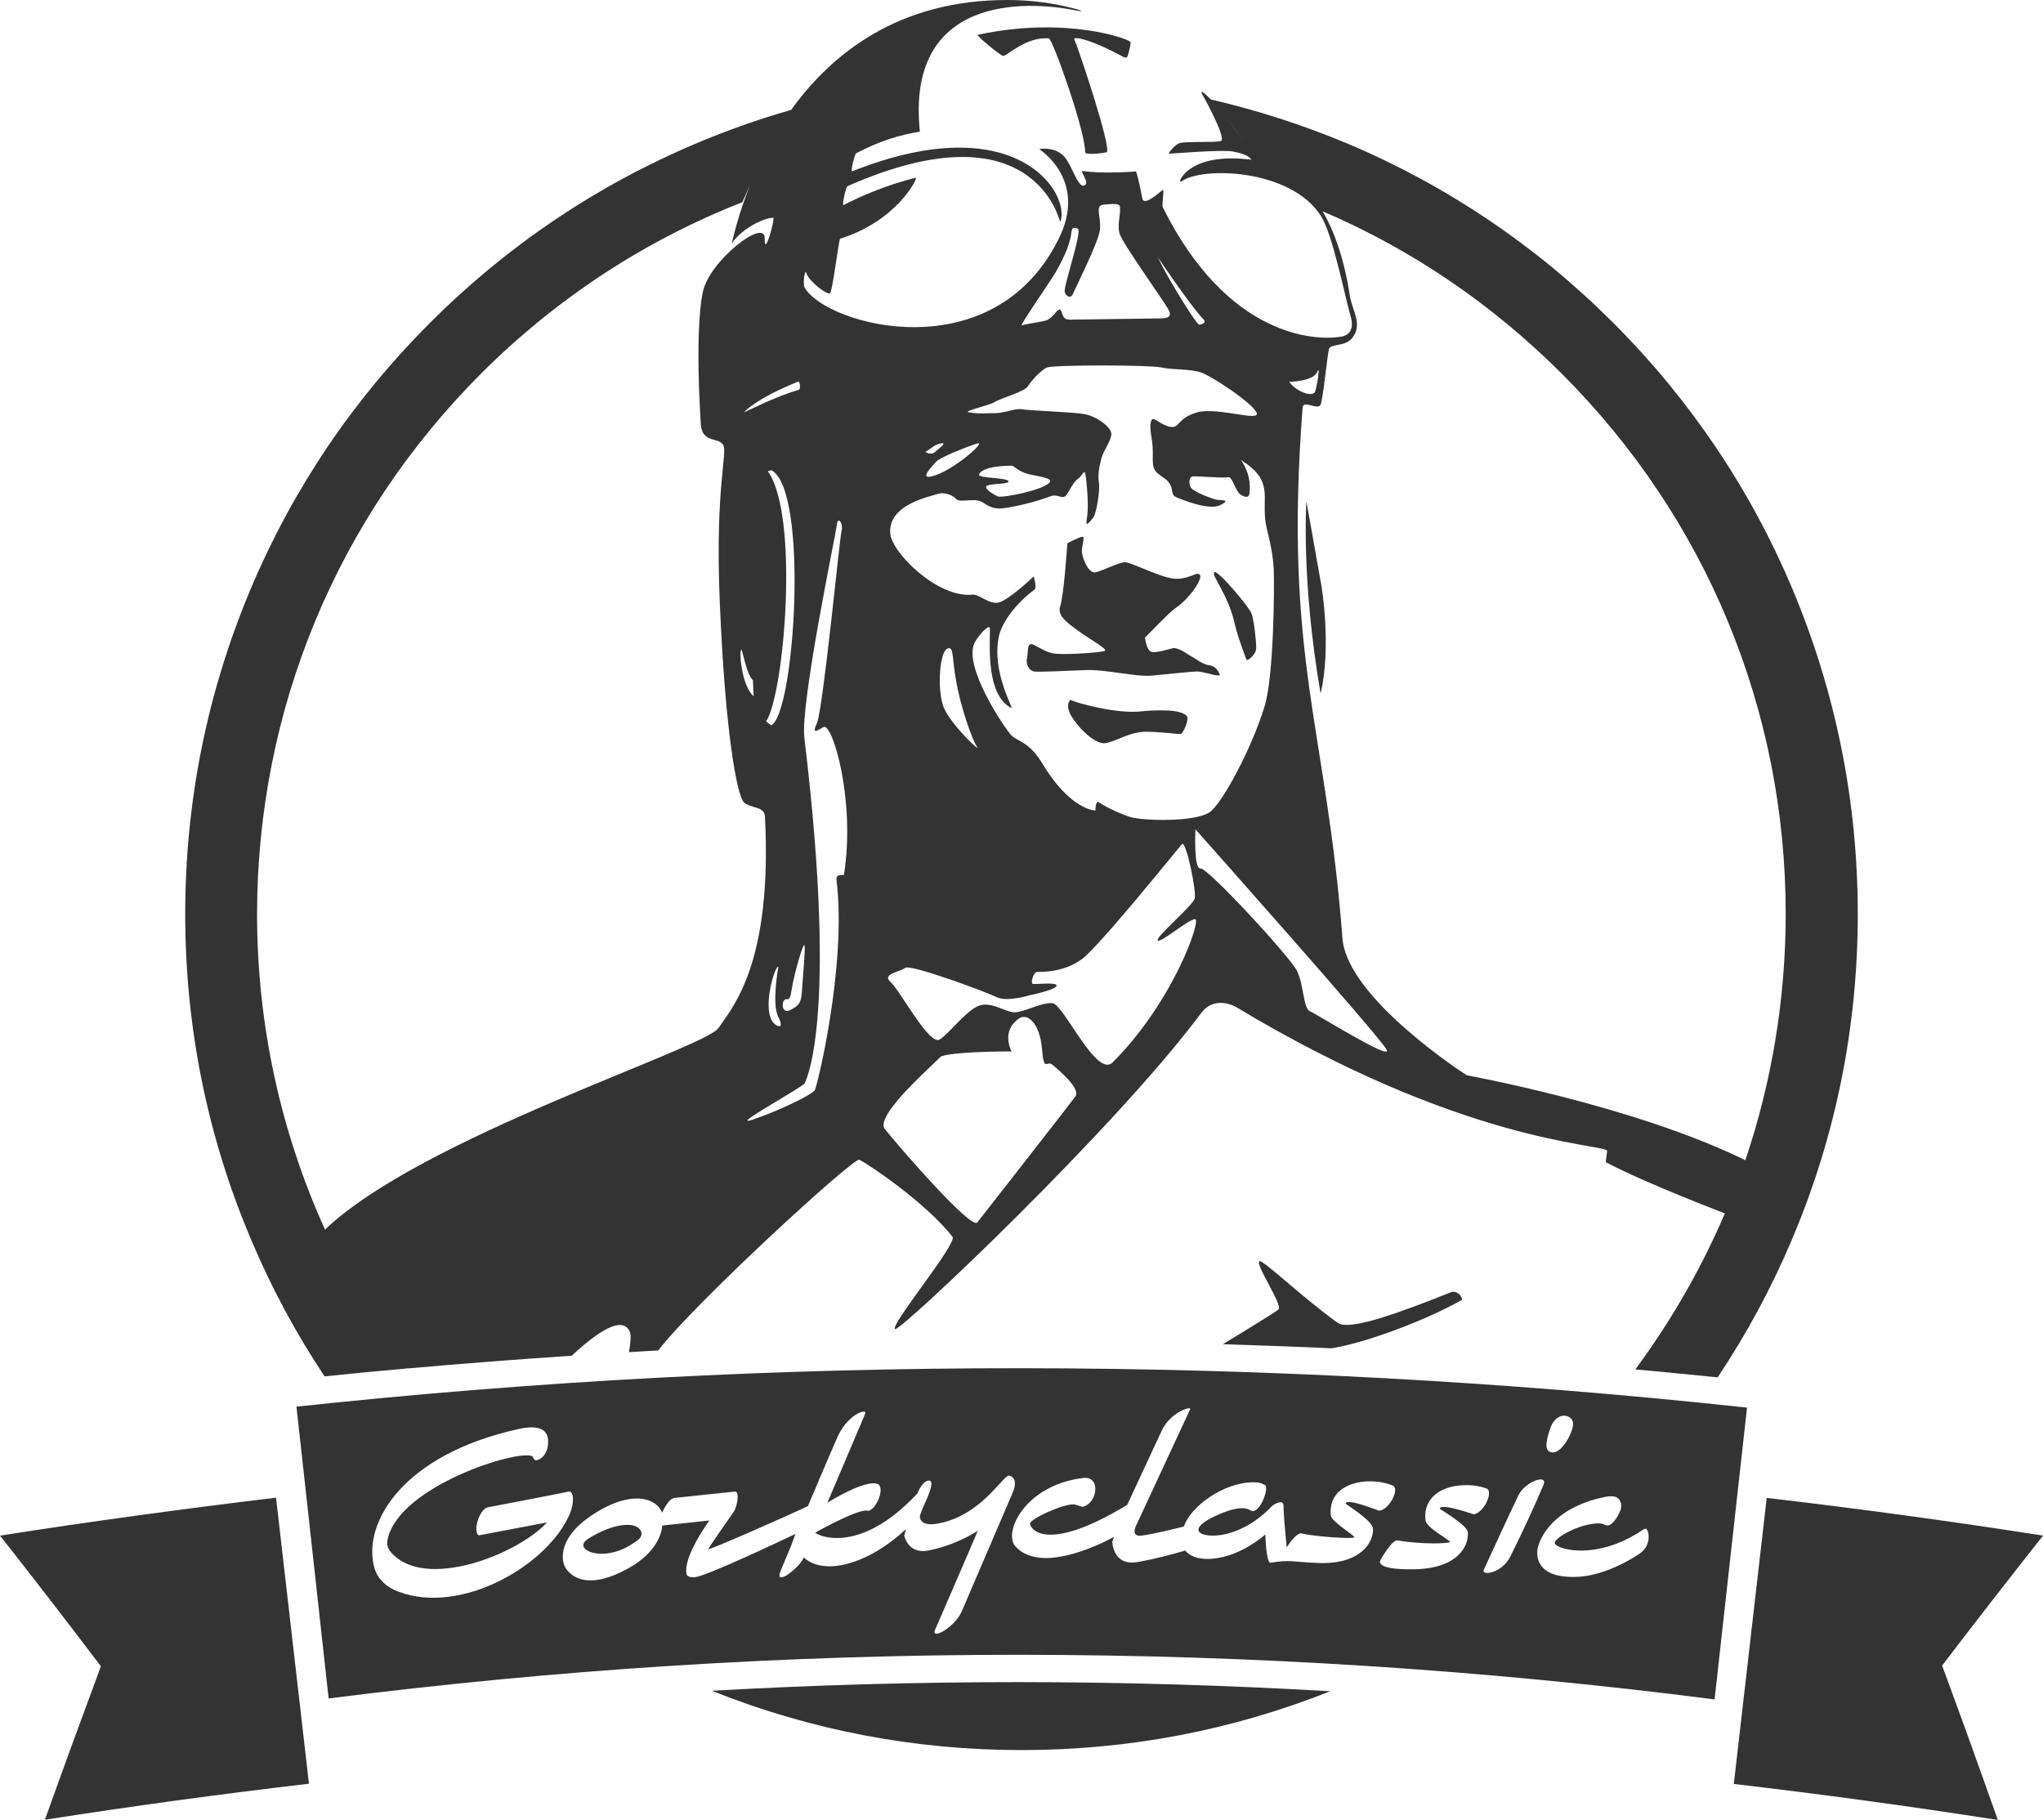
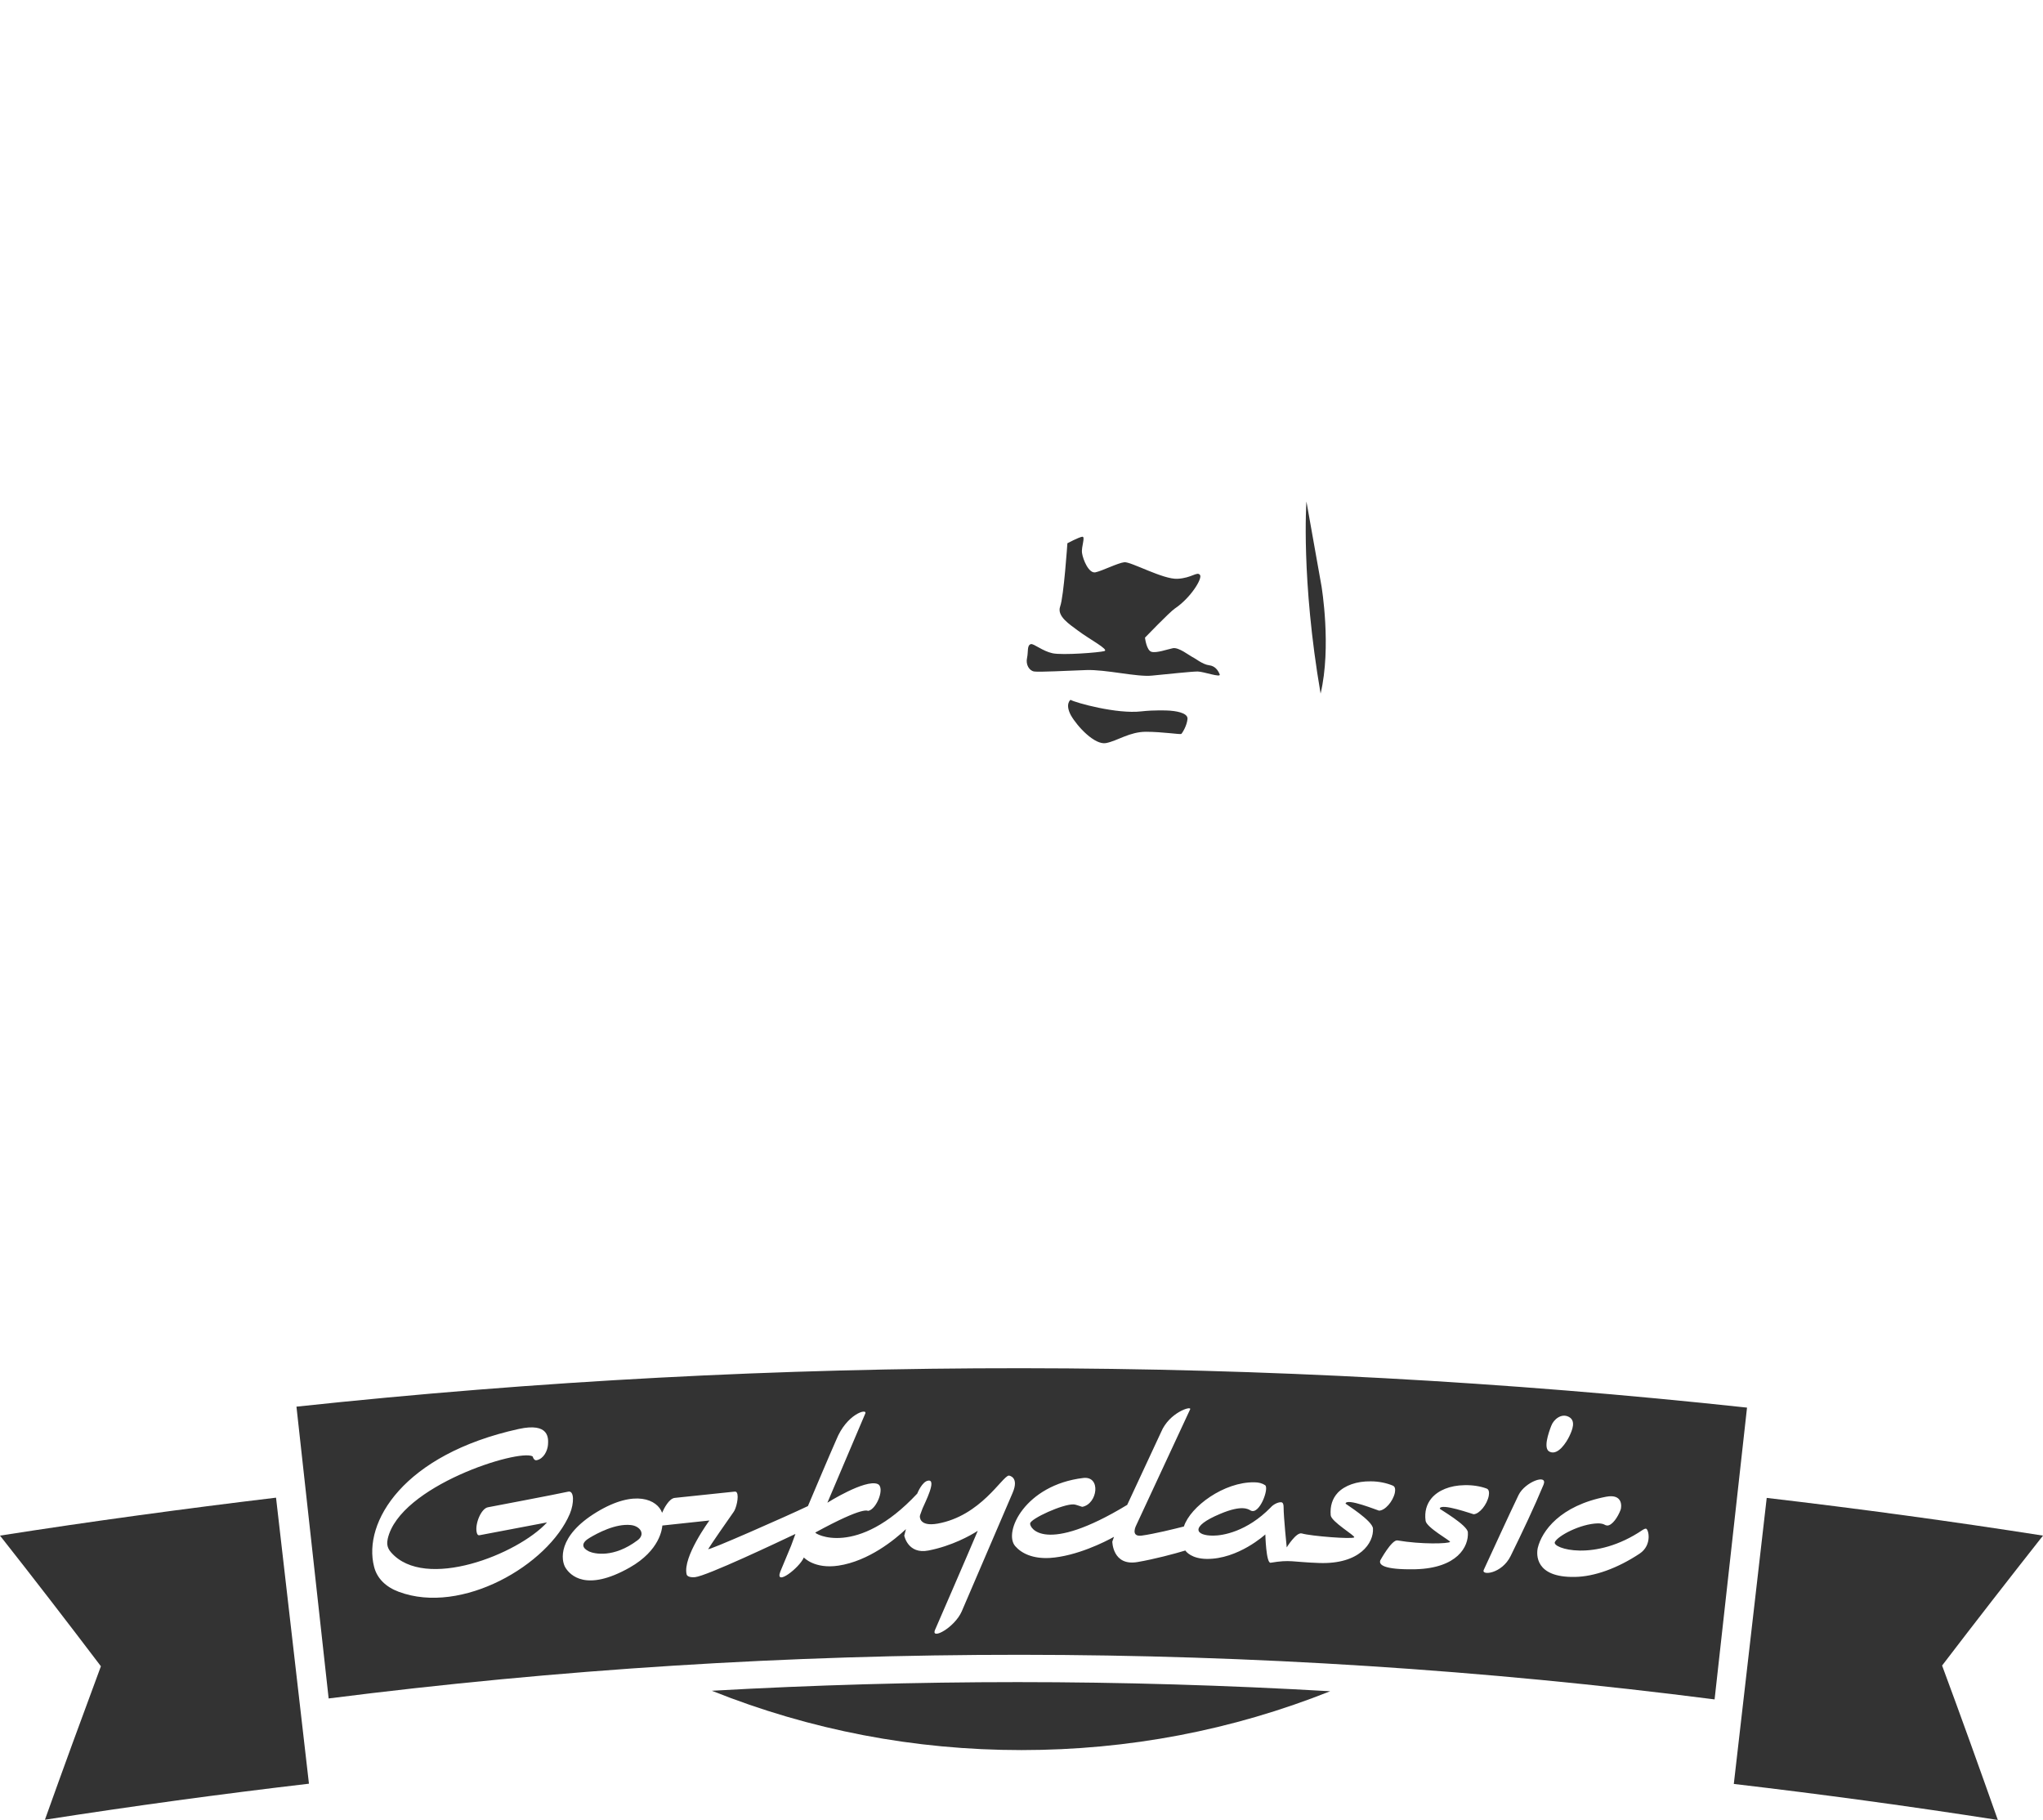
<svg xmlns="http://www.w3.org/2000/svg" width="293" height="261" viewBox="0 0 293 261" fill="none">
  <g clip-path="url(#clip0_3845_1749)">
    <path d="M293 220.221C279.804 218.154 266.608 216.363 253.377 214.813C251.793 228.487 250.242 242.16 248.657 255.834C261.302 257.315 273.947 259.037 286.523 261C283.904 253.595 281.251 246.19 278.529 238.854C283.318 232.585 288.142 226.386 293 220.221Z" fill="#333333" />
    <path d="M0 220.221C4.893 226.421 9.716 232.689 14.471 238.957C11.749 246.294 9.062 253.63 6.443 260.966C19.053 259.003 31.664 257.28 44.308 255.799C42.723 242.126 41.173 228.453 39.588 214.779C26.392 216.364 13.196 218.155 0 220.221Z" fill="#333333" />
    <path d="M147.844 92.373C147.258 92.545 147.499 93.441 147.293 94.371C147.086 95.301 147.603 96.196 148.326 96.299C149.05 96.403 152.909 96.196 155.768 96.093C158.628 95.99 163.107 97.126 165.243 96.885C167.379 96.678 170.928 96.299 171.755 96.299C172.582 96.299 175.132 97.23 174.925 96.713C174.718 96.196 174.305 95.507 173.409 95.404C172.479 95.301 171.376 94.371 170.963 94.199C170.549 93.992 169.033 92.787 168.206 92.959C167.379 93.131 165.863 93.682 165.14 93.475C164.416 93.269 164.21 91.443 164.21 91.443C164.21 91.443 167.724 87.792 168.482 87.276C170.79 85.726 172.479 82.936 172.1 82.454C171.686 81.903 170.928 82.902 168.861 83.005C166.794 83.108 162.177 80.525 161.247 80.629C160.316 80.732 158.077 81.868 157.112 82.075C156.147 82.282 155.32 80.25 155.183 79.32C155.045 78.39 155.734 76.874 155.183 76.978C154.631 77.081 153.081 77.908 153.081 77.908C153.081 77.908 152.564 85.554 152.047 86.966C151.53 88.378 153.425 89.549 154.562 90.41C156.251 91.684 159.11 93.165 158.387 93.372C157.663 93.579 152.392 93.992 150.945 93.682C149.498 93.372 148.257 92.27 147.844 92.373Z" fill="#333333" />
    <path d="M167.793 101.913C167.379 101.879 165.484 101.81 163.693 102.016C160.178 102.43 154.252 100.777 153.529 100.363C153.529 100.363 152.702 100.949 153.597 102.602C154.528 104.221 157.008 106.873 158.628 106.563C160.247 106.253 162.004 104.944 164.347 104.944C166.69 104.944 169.274 105.357 169.412 105.254C169.55 105.151 170.204 104.117 170.308 103.119C170.411 102.12 168.206 101.948 167.793 101.913Z" fill="#333333" />
-     <path d="M178.749 94.577C178.853 94.887 180.162 93.923 180.162 92.924C180.162 91.925 179.852 88.791 179.438 87.861C179.025 86.931 174.546 81.558 174.132 82.075C173.719 82.557 176.165 85.278 177.095 89.514C177.578 91.581 178.646 94.267 178.749 94.577Z" fill="#333333" />
    <path d="M189.396 99.468C190.981 92.752 189.533 84.141 189.533 84.107C189.533 84.073 187.363 71.915 187.363 71.915C187.363 71.915 186.57 83.039 189.396 99.468Z" fill="#333333" />
-     <path d="M140.229 4.994C139.919 5.063 143.399 7.887 143.847 8.025C144.26 8.163 147.155 5.201 150.428 5.511C150.945 5.545 155.63 18.667 155.63 21.836C155.63 22.215 157.801 22.043 158.697 21.836C159.593 21.629 154.424 6.199 154.08 5.683C153.77 5.166 156.182 5.476 161.177 8.197C161.315 8.266 161.625 8.3 161.694 8.094C161.867 7.577 162.142 6.647 162.142 6.062C162.211 5.648 152.943 2.239 140.229 4.994Z" fill="#333333" />
-     <path d="M175.373 192.771C180.575 192.943 185.778 193.115 190.981 193.356C195.977 192.564 204.762 189.223 209.689 186.399C209.586 185.572 208.725 185.09 208.139 185.297C200.731 188.259 193.53 190.911 191.842 189.705C186.536 185.882 181.023 180.509 180.61 180.888C180.024 181.405 183.952 187.053 183.366 187.776C183.194 187.983 179.921 190.015 175.373 192.771Z" fill="#333333" />
-     <path d="M46.548 197.386C50.475 196.973 54.438 196.594 58.366 196.249C58.366 196.249 58.366 196.215 58.331 196.215C58.366 196.215 58.4 196.215 58.434 196.249C66.29 195.561 74.146 194.941 82.001 194.424C85.722 190.945 89.409 188.5 90.374 191.118C90.511 191.496 90.443 192.53 90.201 193.907C91.614 193.838 92.992 193.735 94.405 193.666C99.366 187.122 122.416 165.941 123.243 166.319C124.621 166.974 132.89 172.588 136.611 177.375C137.335 178.305 127.481 190.222 128.377 190.601C129.169 190.945 159.972 161.808 172.272 145.276C173.926 143.037 176.441 143.932 177.268 144.414C209.655 163.874 229.19 163.943 230.5 165.011L230.293 166.664C236.012 169.695 247.348 174 247.348 174H247.382C244.006 181.887 239.699 189.395 234.531 196.387C238.493 196.732 242.421 197.145 246.349 197.524C250.483 191.29 254.066 184.711 256.995 177.754C263.266 162.979 266.436 147.273 266.436 131.086C266.436 114.898 263.266 99.192 257.03 84.382C251 70.089 242.352 57.277 231.327 46.255C220.301 35.234 207.484 26.589 193.186 20.562C186.846 17.91 180.3 15.809 173.65 14.259C173.65 14.259 173.65 14.259 173.65 14.293C173.65 14.293 173.65 14.293 173.65 14.259C171.341 11.917 172.72 14.052 172.72 14.052C172.72 14.052 175.958 19.942 175.097 20.217C174.236 20.493 169.791 20.217 169.067 20.562C168.309 20.941 167.448 22.043 167.689 22.043C167.896 22.043 175.269 21.423 176.854 21.733C178.439 22.043 179.197 22.422 179.473 22.904C170.859 21.836 169.309 25.728 169.274 25.797C169.274 25.831 169.24 25.831 169.24 25.866C169.205 25.969 169.343 26.038 169.412 26.038C172.306 23.834 185.158 24.178 189.464 30.998C191.118 33.581 192.841 42.363 193.737 45.498C193.978 46.324 194.15 47.977 192.324 48.287C188.534 48.907 176.027 48.322 166.759 29.723C166.587 29.379 167.035 27.002 166.725 27.244C166.311 27.588 164.072 29.62 163.83 28.483C163.693 27.726 163.141 24.901 162.9 24.591C162.866 24.591 158.077 24.97 155.32 24.523C154.7 24.419 156.492 26.348 155.458 26.623C154.493 26.865 153.701 23.42 152.426 22.249C151.082 21.009 149.084 21.354 149.05 21.388C150.462 22.353 155.561 26.658 151.875 34.166C142.469 53.316 118.488 46.669 115.388 41.227C115.112 40.71 115.422 38.368 115.663 39.195C116.008 40.331 118.592 42.329 119.04 42.053C119.384 41.847 120.315 34.27 120.487 34.235C128.79 31.618 131.719 25.384 131.34 25.487C126.861 26.589 122.864 28.415 120.969 29.413C120.762 29.517 121.245 26.83 121.555 26.692C148.36 14.879 152.013 31.859 152.047 31.859C153.666 28.001 146.052 15.12 122.244 24.557C121.899 24.695 122.589 22.077 122.795 21.974C126.31 20.148 128.928 19.391 131.926 18.874C129.893 -0.62 147.051 0 154.355 1.515C155.389 1.722 155.217 1.55 154.39 1.309C151.358 0.482 148.05 0 144.433 0C128.928 0 119.315 7.612 113.424 15.809C113.424 15.809 113.424 15.809 113.424 15.774C108.807 17.083 104.259 18.702 99.78 20.596C85.516 26.623 72.699 35.268 61.673 46.29C50.648 57.311 42 70.124 35.97 84.417C29.734 99.192 26.564 114.898 26.564 131.086C26.564 147.273 29.734 162.979 36.005 177.754C38.899 184.643 42.448 191.221 46.548 197.386ZM175.855 16.842C176.82 18.047 177.647 19.184 178.508 20.424C177.716 19.322 176.785 18.013 175.855 16.842ZM187.88 145.034C186.88 144.587 187.018 141.28 186.019 139.248C185.02 137.216 173.168 124.369 172.168 124.542C171.169 124.714 171.445 118.928 171.445 118.928C171.445 118.928 198.009 148.789 198.871 150.545C199.697 152.233 188.879 145.448 187.88 145.034ZM190.601 50.044C190.843 49.252 192.875 49.768 193.909 48.494C195.494 46.565 193.944 44.568 193.599 42.467C192.772 37.025 191.325 33.099 189.671 30.274C189.671 30.274 189.671 30.309 189.706 30.309C202.35 35.716 213.962 43.569 223.988 53.592C244.695 74.291 256.099 101.81 256.099 131.051C256.099 143.243 254.101 155.16 250.311 166.388C234.255 158.501 210.378 154.23 210.344 154.196C210.344 154.196 193.186 143.209 192.531 134.564C190.222 104.29 184.055 94.439 186.811 58.517C186.915 57.242 188.81 58.827 189.361 58.103C189.706 57.656 190.36 50.87 190.601 50.044ZM188.879 53.385C189.43 52.076 188.879 55.417 188.603 56.175C188.327 56.932 186.088 56.347 184.882 54.763C184.882 54.763 188.327 54.694 188.879 53.385ZM172.582 45.773C173.236 46.428 171.962 46.565 171.962 46.565C171.376 46.255 166.931 38.988 166.07 36.887C166.036 36.922 171.066 44.292 172.582 45.773ZM151.392 39.057C152.116 37.783 153.391 35.441 153.632 33.512C153.735 32.685 153.839 32.513 154.562 32.789C155.286 33.064 152.495 41.089 152.702 41.847C152.874 42.605 153.632 42.777 153.839 42.226C154.045 41.675 157.456 34.924 157.732 33.064C158.008 31.204 156.905 29.448 158.283 29.344C159.834 29.207 160.592 29.172 160.626 29.689C160.73 30.825 160.247 32.065 160.523 33.374C160.798 34.683 166.897 43.121 167.551 44.361C168.206 45.566 167.379 45.67 165.967 45.67C164.554 45.67 154.39 45.842 153.356 45.842C152.323 45.842 152.392 44.809 152.081 44.43C151.771 44.051 150.979 45.67 150.049 45.945C149.118 46.221 147.017 46.462 146.534 46.669C146.086 46.875 150.634 40.366 151.392 39.057ZM134.992 63.58C135.888 63.442 134.682 64.303 134.096 64.82C133.511 65.336 132.718 64.82 132.718 64.82C133.648 64.234 134.096 63.717 134.992 63.58ZM140.401 68.057C140.918 66.783 144.674 66.783 145.087 66.783C145.501 66.783 145.983 67.713 147.947 68.091C149.911 68.47 150.841 68.677 150.565 69.125C149.876 70.261 143.64 71.467 143.089 71.191C142.538 70.916 141.297 70.227 141.435 69.779C141.573 69.331 144.467 69.469 144.639 69.09C144.846 68.47 140.195 68.608 140.401 68.057ZM133.545 68.332C131.891 68.677 133.614 66.955 134.2 66.266C134.751 65.612 138.403 64.165 140.091 63.614C141.745 63.063 136.577 67.678 133.545 68.332ZM134.579 70.812C135.302 70.571 136.577 70.95 137.025 71.467C137.68 72.293 139.747 71.191 141.056 72.121C142.365 73.051 143.33 72.948 143.95 72.879C145.742 72.638 148.533 71.983 150.6 71.191C151.737 70.743 152.288 71.673 152.839 71.088C153.391 70.537 153.77 69.228 154.631 68.642C155.492 68.057 155.561 66.507 155.837 69.4C156.113 72.293 156.009 73.602 155.837 74.635C155.665 75.669 156.319 74.808 156.767 74.257C157.25 73.706 157.801 70.227 157.594 69.125C157.422 67.988 157.698 66.679 157.973 65.68C158.249 64.647 159.386 63.166 159.386 62.236C159.386 61.306 157.319 59.619 155.251 59.343C153.184 59.068 147.43 58.861 146.534 58.689C145.639 58.517 144.123 59.24 142.813 59.24C141.504 59.24 140.677 59.412 138.989 59.137C137.921 58.964 141.78 58.207 142.641 57.656C143.502 57.105 146.948 56.175 147.396 55.417C147.878 54.659 149.256 53.075 150.186 52.696C151.117 52.317 164.864 52.317 166.552 52.696C168.241 53.075 170.825 52.868 172.341 53.454C173.857 54.005 179.438 57.656 180.196 59.137C180.954 60.618 174.58 58.31 171.686 59.137C168.792 59.963 169.24 61.479 167.793 61.203C166.346 60.928 165.415 59.619 165.14 60.273C164.864 60.928 164.967 61.582 165.243 63.442C165.519 65.302 164.967 66.886 165.898 67.747C166.828 68.608 167.276 68.574 167.793 69.435C168.309 70.261 167.862 70.916 168.688 71.294C169.515 71.673 173.443 73.258 175.028 72.431C176.613 71.605 175.131 71.777 174.546 71.673C173.994 71.57 170.997 70.537 170.721 69.814C170.446 69.056 170.618 68.401 170.997 68.332C171.376 68.229 175.476 68.608 176.131 68.436C176.785 68.264 177.13 70.571 178.06 71.019C178.198 71.088 179.094 71.639 179.197 70.743C179.576 67.575 177.647 65.749 178.06 66.025C182.78 69.021 180.885 71.26 181.54 75.118C181.678 75.979 182.574 78.941 182.677 81.662C182.78 84.382 182.677 96.85 181.402 101.156C179.507 107.458 175.166 115.38 173.478 116.482C171.238 117.963 163.762 117.688 162.108 117.171C159.903 116.448 158.18 115.449 157.629 115.07C157.077 114.691 157.112 116.241 157.112 116.241C157.112 116.241 153.563 116.241 149.532 109.559C147.602 106.322 145.88 106.322 145.053 105.461C144.226 104.634 137.886 95.369 139.85 92.028C140.47 90.995 141.573 89.755 141.917 89.962C142.228 90.203 140.884 99.468 145.053 101.534C145.466 101.741 142.159 96.368 143.261 91.236C143.744 89.101 145.811 86.449 148.36 84.555C148.739 84.279 148.257 82.66 148.257 82.66C148.292 82.626 144.605 86.139 143.192 86.415C141.78 86.69 140.436 85.175 139.471 85.278C134.51 85.794 128.032 79.388 127.688 76.599C127.24 72.397 133.2 71.26 134.579 70.812ZM135.337 101.431C134.372 99.02 134.682 92.958 136.095 92.958C136.784 92.958 136.543 94.439 137.128 97.677C137.748 101.293 139.368 105.943 140.091 107.045C140.815 108.147 136.301 103.842 135.337 101.431ZM129.824 138.8C130.547 138.215 141.504 142.279 142.951 143.002C144.398 143.726 147.706 142.727 147.706 142.727C147.706 142.727 151.358 141.969 151.53 141.384C151.702 140.798 148.705 141.177 148.188 141.108C147.671 141.039 148.257 139.386 148.705 139.386C149.153 139.386 152.529 139.524 155.182 137.526C157.835 135.528 168.93 121.683 169.515 121.063C170.101 120.443 171.617 127.848 171.341 128.847C171.1 129.846 165.829 134.254 166.036 134.84C166.242 135.425 170.342 131.912 171.376 131.809C172.41 131.705 168.241 143.726 159.558 152.371C157.25 154.644 152.529 144.001 150.944 143.863C149.325 143.726 146.879 145.172 145.501 145.172C144.123 145.172 142.021 143.45 140.195 144.311C138.369 145.172 136.267 148.065 134.785 149.064C133.304 150.063 129.066 142.004 127.722 140.833C126.379 139.662 129.1 139.386 129.824 138.8ZM134.785 151.647C135.233 151.062 140.195 150.786 145.087 150.786C145.087 150.786 143.468 147.962 146.121 146.068C147.361 145.207 149.118 146.757 149.429 150.338C149.739 153.92 150.083 151.992 150.91 152.681C151.737 153.369 155.079 156.125 154.218 157.261C153.356 158.432 140.987 174.276 140.16 175.309C139.333 176.342 129.79 165.493 126.895 161.911C125.345 159.948 134.372 152.233 134.785 151.647ZM120.073 74.98C120.211 74.119 120.969 75.118 120.694 76.116C120.418 77.115 118.041 101.844 117.145 103.739C116.249 105.633 117.593 104.496 118.144 104.255C119.384 103.704 122.726 114.726 121.038 125.471C120.556 125.506 119.867 125.403 119.97 126.195C121.486 138.628 117.041 156.435 116.835 156.366C116.835 156.4 116.8 156.435 116.766 156.435C116.249 157.055 112.114 159.121 108.152 160.499C104.224 161.876 113.493 156.848 115.353 155.436C115.353 155.436 120.349 147.135 115.353 105.771C114.802 100.742 119.694 77.494 120.073 74.98ZM110.116 67.575L110.633 67.437C116.042 70.296 113.975 102.464 110.598 104.014L109.875 103.463C112.493 99.468 114.664 73.878 110.116 67.575ZM111.632 138.697C111.632 138.697 110.633 143.932 111.632 145.861C112.631 147.79 111.219 147.204 110.771 146.481C109.289 144.139 111.288 138.112 111.632 138.697ZM115.388 135.597C115.525 136.286 115.112 140.385 115.009 142.107C114.905 143.829 114.595 144.139 113.527 144.759C112.149 145.586 112.046 143.863 112.493 143.416C112.941 142.968 113.217 144.001 113.527 141.969C113.872 139.73 115.25 134.909 115.388 135.597ZM114.457 54.728C114.733 54.625 114.871 55.796 114.561 55.899C111.184 56.898 108.187 58.482 106.705 59.137C106.705 59.102 108.256 57.242 114.457 54.728ZM108.083 99.847C106.361 98.4 105.947 93.268 106.326 93.165C106.464 93.131 107.084 96.816 107.98 97.539L108.083 99.847ZM68.978 53.592C79.831 42.742 92.579 34.442 106.464 29C106.843 28.173 107.187 27.381 107.566 26.555C106.05 30.343 105.292 33.443 104.948 34.889C106.843 32.272 110.185 31.135 110.909 31.239C111.184 31.273 109.599 37.197 109.668 34.166C109.737 31.204 101.778 37.369 100.813 41.812C100.262 44.327 99.849 49.872 100.503 60.79C100.676 63.614 103.018 62.65 103.708 63.786C104.397 64.923 102.536 69.848 103.225 86.277C104.018 105.426 105.74 114.106 106.671 115.036C107.601 115.966 109.634 115.587 109.703 117.068C110.805 138.008 105.12 144.414 103.053 147.411C100.986 150.407 60.295 163.185 46.617 176.342C40.243 162.29 36.866 146.929 36.866 131.051C36.901 101.81 48.305 74.291 68.978 53.592Z" fill="#333333" />
    <path d="M102.088 242.47C116.215 248.119 131.133 250.977 146.5 250.977C161.798 250.977 176.682 248.153 190.774 242.539C175.821 241.678 160.833 241.23 145.949 241.23C131.375 241.23 116.731 241.644 102.088 242.47Z" fill="#333333" />
    <path d="M90.477 218.706C88.272 218.465 85.653 219.877 84.517 220.565C83.207 221.358 83.552 222.046 84.482 222.494C85.24 222.839 87.996 223.459 91.407 220.91C92.648 220.014 91.786 218.843 90.477 218.706Z" fill="#333333" />
    <path d="M42.517 201.726C44.067 215.675 45.583 229.624 47.133 243.573C113.045 235.203 179.611 235.203 245.901 243.71C247.451 229.761 249.002 215.812 250.552 201.864C181.333 194.39 111.735 194.321 42.517 201.726ZM222.472 204.481C222.816 203.551 223.919 202.656 224.953 203.172C226.09 203.723 225.469 205.136 225.056 205.997C224.677 206.789 223.471 208.752 222.265 208.201C221.266 207.788 222.093 205.48 222.472 204.481ZM57.194 228.28C55.334 227.592 54.059 226.352 53.645 224.664C52.026 218.327 57.814 208.58 74.387 204.929C78.797 203.965 78.659 206.272 78.59 207.202C78.521 208.063 77.97 209.2 76.971 209.406C76.558 209.51 76.385 208.855 76.385 208.855C74.387 207.753 57.332 213.092 55.609 220.669C55.506 221.151 55.403 221.874 56.092 222.632C60.95 228.177 74.249 222.908 78.453 218.327L68.84 220.152C68.668 220.187 68.461 220.221 68.357 219.704C68.116 218.499 69.012 216.329 69.977 216.157C69.977 216.157 79.969 214.263 81.484 213.918C82.38 213.712 82.346 215.606 81.726 217.087C78.625 224.423 66.221 231.656 57.194 228.28ZM134.062 233.826C134.062 233.826 138.748 223.045 140.229 219.532C139.161 220.221 136.508 221.702 133.166 222.356C130.203 222.942 129.686 220.221 129.686 220.221C129.686 220.221 129.79 219.842 129.927 219.291C128.308 220.807 124.587 223.872 120.246 224.526C116.8 225.043 115.284 223.355 115.284 223.355C114.664 224.836 111.081 227.592 111.908 225.387L113.458 221.668C113.458 221.668 113.734 220.91 114.078 219.98C111.529 221.185 101.365 226.007 99.676 226.179C99.366 226.214 98.574 226.214 98.471 225.766C97.885 223.286 101.744 218.051 101.744 218.051L94.991 218.775C94.956 219.188 94.68 222.322 90.305 224.802C84.034 228.349 81.76 225.87 81.106 224.836C80.451 223.803 79.9 220.29 85.585 216.846C91.097 213.505 94.302 215.089 94.956 216.949C95.232 216.295 95.955 214.917 96.748 214.814L105.292 213.918C105.568 213.884 105.637 213.987 105.671 214.056C106.016 214.607 105.568 216.364 105.224 216.811C104.534 217.776 101.744 221.805 101.571 222.15C101.434 222.46 112.769 217.466 115.87 215.985C116.835 213.712 118.971 208.649 119.936 206.479C121.417 202.793 124.38 201.932 124.105 202.69L118.661 215.503C118.661 215.503 124.07 212.093 125.862 212.816C126.964 213.264 125.758 216.432 124.518 216.674C124.415 216.708 124.07 215.881 116.938 219.773C116.697 219.911 122.864 223.493 131.547 214.194C131.547 214.194 132.236 212.437 133.132 212.334C134.372 212.162 132.684 215.434 132.305 216.329C132.132 216.846 131.926 217.293 131.926 217.431C131.926 217.431 131.753 218.981 134.475 218.499C140.643 217.397 143.709 211.748 144.674 211.611C144.777 211.611 146.19 211.852 145.225 214.09L137.921 231.105C136.887 233.412 133.614 235.169 134.062 233.826ZM196.907 219.188C197.044 221.254 195.012 224.354 189.189 224.147C185.261 224.01 185.089 223.631 182.229 224.113C181.574 224.216 181.471 220.049 181.471 220.049C181.471 220.049 177.578 223.631 173.03 223.562C170.894 223.527 170.101 222.529 169.998 222.356C168.413 222.839 165.553 223.596 163.141 224.01C159.558 224.63 159.524 221.082 159.524 221.082C159.524 221.082 159.627 220.807 159.765 220.393C158.49 221.117 154.356 223.183 150.566 223.424C148.119 223.562 146.5 222.77 145.604 221.736C143.847 219.739 147.017 212.954 155.355 211.955C157.939 211.645 157.422 215.64 155.251 216.088C155.148 216.122 154.424 215.778 153.977 215.744C152.426 215.675 147.844 217.776 147.74 218.465C147.637 219.119 149.842 222.976 161.66 215.812L166.518 205.377C167.689 202.552 170.928 201.554 170.687 202.105L162.969 218.706C162.969 218.706 162.039 220.428 163.727 220.221C165.519 219.98 168.447 219.257 169.791 218.912C170.721 216.054 175.545 212.506 179.886 212.575C180.506 212.575 181.023 212.713 181.437 212.988C182.057 213.402 180.61 217.362 179.335 216.605C179.025 216.432 178.129 215.778 175.028 217.087C170.48 218.981 171.514 220.256 174.029 220.221C175.338 220.221 178.818 219.67 182.229 216.191C182.608 215.744 183.263 215.434 183.676 215.434C183.814 215.434 184.09 215.434 184.09 216.157C184.09 217.569 184.538 221.909 184.538 221.909C184.538 221.909 185.916 219.67 186.708 219.911C187.983 220.29 194.047 220.772 194.219 220.462C194.357 220.221 190.912 218.223 190.843 217.294C190.739 215.985 191.084 214.917 191.842 214.09C192.841 213.023 194.598 212.403 196.597 212.437C197.734 212.437 198.871 212.678 199.766 213.057C200.145 213.229 200.111 213.712 200.042 214.09C199.766 215.33 198.629 216.639 197.768 216.639C197.665 216.639 193.048 214.745 192.979 215.64C193.013 215.709 196.803 218.051 196.907 219.188ZM211.343 217.156C211.24 217.156 206.554 215.468 206.485 216.364C206.485 216.432 210.447 218.706 210.516 219.739C210.654 221.805 209 224.871 203.04 225.043C198.216 225.146 197.802 224.32 197.94 223.837C197.94 223.803 197.94 223.803 197.94 223.803C197.94 223.803 199.594 220.772 200.421 220.91C203.832 221.495 207.76 221.392 207.967 221.117C208.07 220.979 204.556 219.05 204.452 218.086C204.28 216.811 204.59 215.709 205.314 214.848C206.278 213.712 207.967 213.023 209.999 212.988C211.136 212.954 212.273 213.126 213.204 213.47C213.583 213.608 213.583 214.09 213.514 214.504C213.272 215.778 212.17 217.121 211.343 217.156ZM212.79 225.146C214.272 221.943 216.201 217.707 217.786 214.4C218.716 212.506 222.024 211.301 221.369 212.919C220.026 216.157 218.337 219.704 216.649 223.149C215.374 225.732 212.411 225.973 212.79 225.146ZM235.151 222.804C231.981 224.905 228.639 226.111 225.848 226.145C220.129 226.248 220.336 222.908 220.542 221.978C221.128 219.567 223.747 215.916 230.362 214.641C232.774 214.194 232.567 216.088 232.429 216.501C232.016 217.603 231.223 218.74 230.534 218.775C230.431 218.775 230.327 218.74 230.224 218.706C229.948 218.533 229.604 218.465 229.156 218.465C226.641 218.533 223.402 220.255 222.989 221.151C222.575 222.046 228.708 224.079 235.599 219.394C235.771 219.291 235.909 219.222 236.047 219.222C236.426 219.222 237.012 221.564 235.151 222.804Z" fill="#333333" />
  </g>
  <defs>
    <clipPath id="clip0_3845_1749">
      <rect width="293" height="261" fill="white" />
    </clipPath>
  </defs>
</svg>